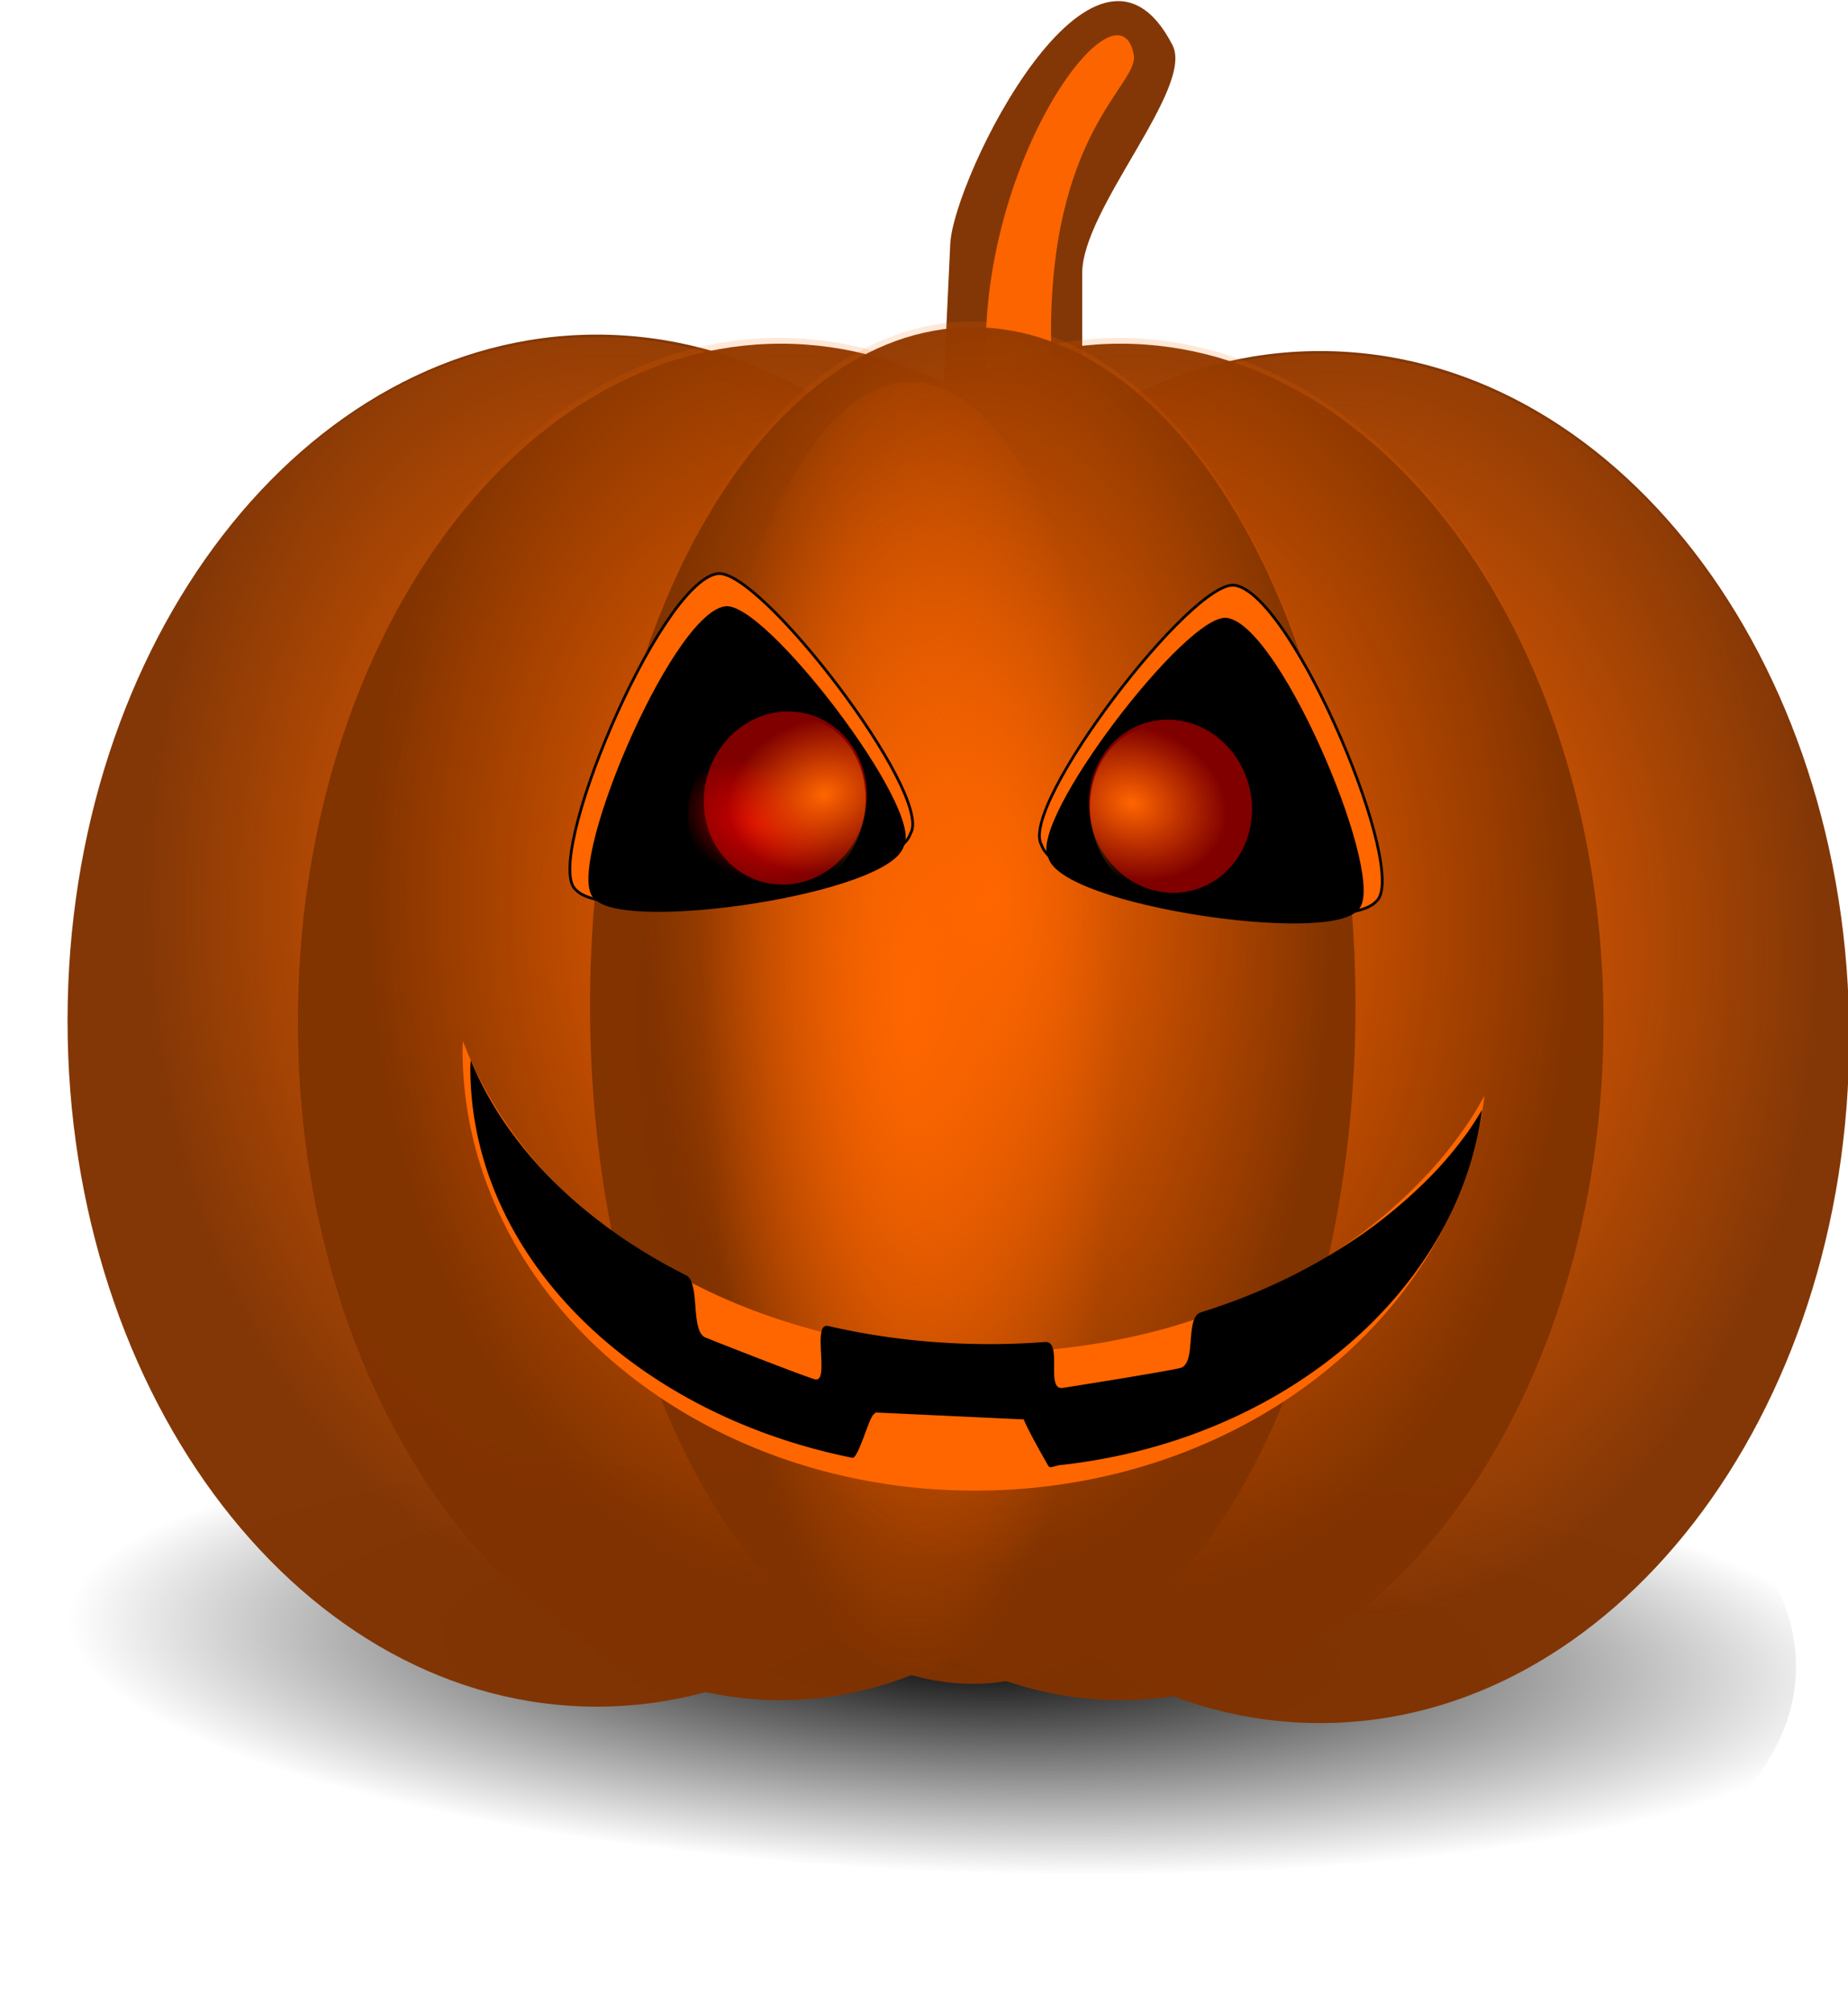
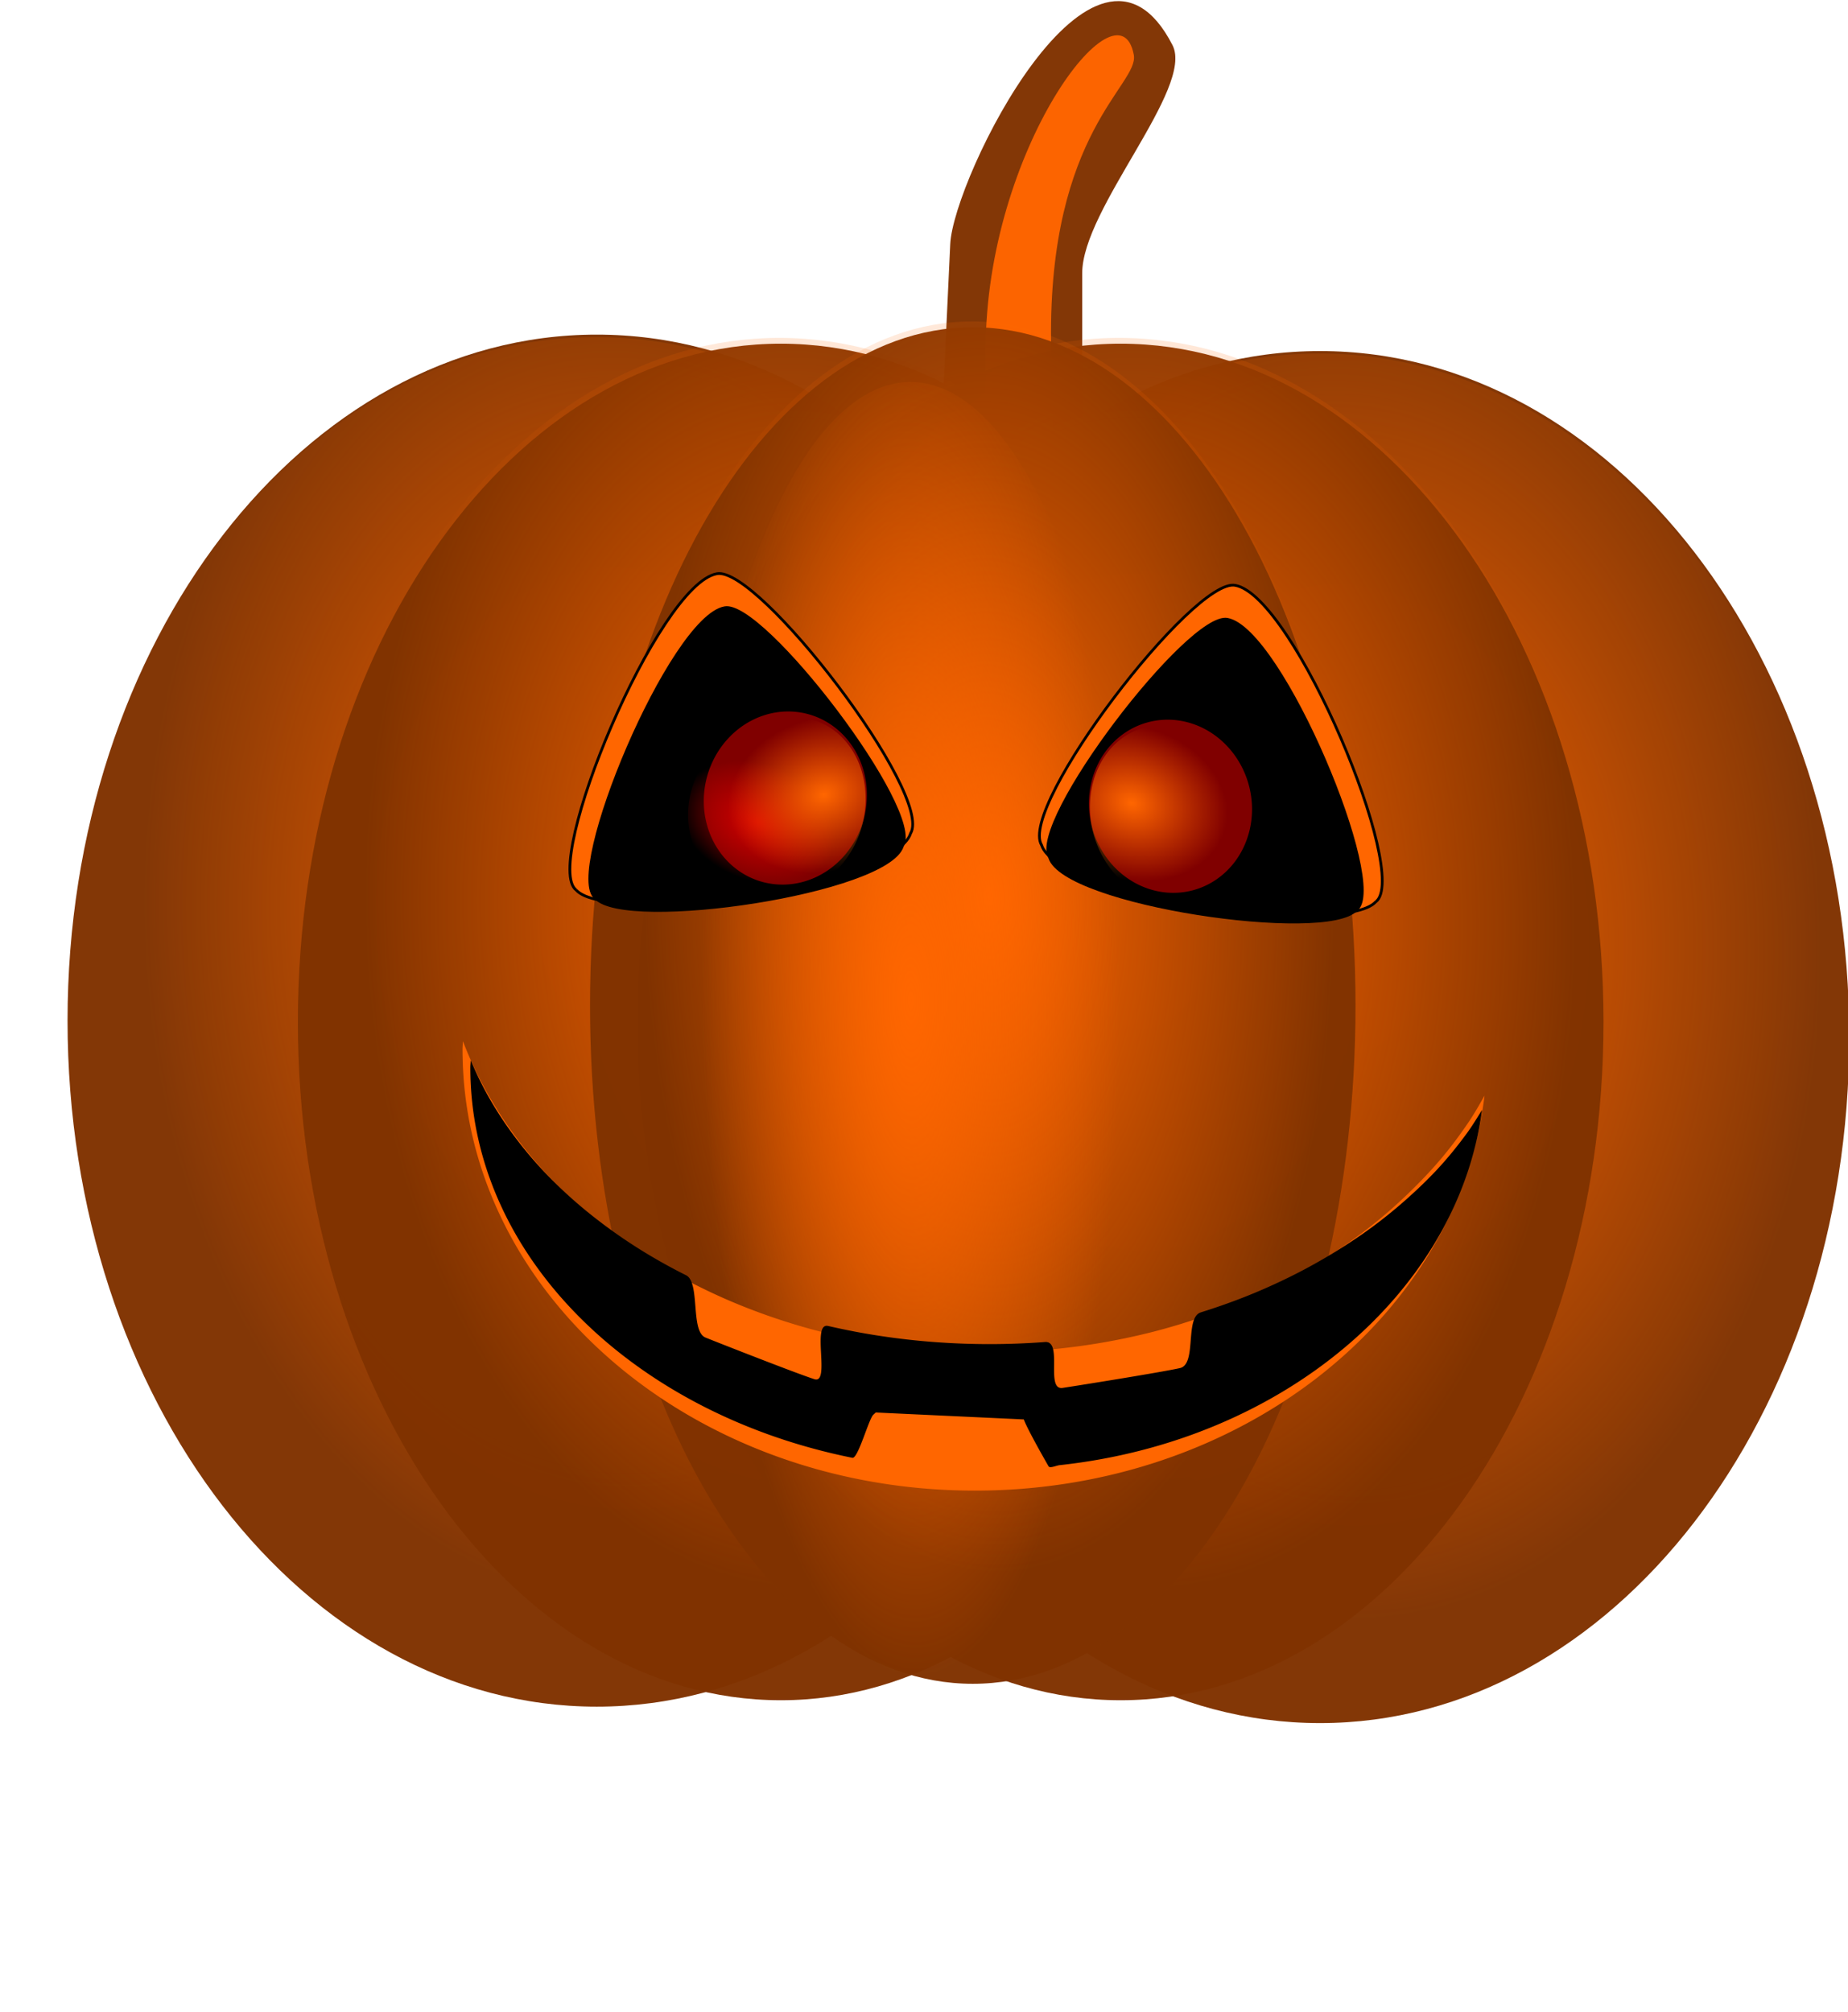
<svg xmlns="http://www.w3.org/2000/svg" xmlns:xlink="http://www.w3.org/1999/xlink" viewBox="0 0 674.51 734.37">
  <defs>
    <radialGradient id="h" xlink:href="#a" gradientUnits="userSpaceOnUse" cy="633.7" cx="941.09" gradientTransform="matrix(.667 .067 -.093 .929 372.55 -17.627)" r="14.493" />
    <radialGradient id="i" xlink:href="#b" gradientUnits="userSpaceOnUse" cy="289.49" cx="431.79" gradientTransform="matrix(.571 .929 -.73 .449 396.38 -239.23)" r="38.26" />
    <radialGradient id="f" xlink:href="#b" gradientUnits="userSpaceOnUse" cy="4582.6" cx="1725" gradientTransform="matrix(4.755 -.347 .22 15.446 -8810.1 -69761)" r="16.02" />
    <radialGradient id="d" xlink:href="#b" gradientUnits="userSpaceOnUse" cy="4582.6" cx="1725" gradientTransform="matrix(.903 -.039 .042 1.74 -24.752 -3326.9)" r="16.02" />
    <radialGradient id="c" gradientUnits="userSpaceOnUse" cy="-325.67" cx="1239" gradientTransform="matrix(.087 -1.266 5.144 .201 1988.3 2294.6)" r="63.797">
      <stop offset="0" />
      <stop offset="1" stop-opacity="0" />
    </radialGradient>
    <linearGradient id="a">
      <stop offset="0" stop-color="#d40000" />
      <stop offset="1" stop-color="#d40000" stop-opacity="0" />
    </linearGradient>
    <linearGradient id="b">
      <stop offset="0" stop-color="#f60" />
      <stop offset="1" stop-color="#f60" stop-opacity="0" />
    </linearGradient>
    <filter id="g" color-interpolation-filters="sRGB">
      <feGaussianBlur stdDeviation="1.121" />
    </filter>
    <filter id="e" height="1.135" width="1.37" color-interpolation-filters="sRGB" y="-.068" x="-.185">
      <feGaussianBlur stdDeviation="3.819" />
    </filter>
  </defs>
-   <path d="M412.21 512.17c180.79 12.12 320 84.24 310.92 161.09-9.07 76.85-162.99 129.33-343.78 117.21S59.36 706.23 68.43 629.38c9.079-76.85 162.99-129.32 343.78-117.21z" fill="url(#c)" transform="translate(-68.015 -57.844)" />
  <path d="M427.955 16.474c8.04 15.675-32.957 59.607-32.957 83.268v80.675c0 23.662-14.322 42.71-32.113 42.71-17.79 0-21.386-20.047-20.281-43.675l4.225-90.332c1.132-24.196 52.682-128.1 81.126-72.645z" fill-opacity=".976" fill="#803300" />
  <path d="M410.966 372.547c0 138.29-86.481 250.407-193.156 250.407-106.68 0-193.156-112.108-193.156-250.407 0-138.29 86.481-250.407 193.156-250.407 106.68 0 193.156 112.108 193.156 250.407z" fill-opacity=".976" fill="#803300" />
  <path d="M1740.7 4583.8c0 15.407-7.173 27.898-16.02 27.898-8.848 0-16.02-12.49-16.02-27.898 0-15.407 7.173-27.898 16.02-27.898 8.848 0 16.02 12.49 16.02 27.898z" transform="matrix(12.057 0 0 8.976 -20576.947 -40770.73)" fill="url(#d)" />
  <path d="M1740.7 4583.8c0 15.407-7.173 27.898-16.02 27.898-8.848 0-16.02-12.49-16.02-27.898 0-15.407 7.173-27.898 16.02-27.898 8.848 0 16.02 12.49 16.02 27.898z" transform="matrix(12.057 0 0 8.976 -20576.947 -40770.73)" fill="url(#d)" />
  <path d="M1338-1522.2c1.875 7.602-28.56 19.498-27.625 73.127l.642 36.838c.186 10.615-.521 20.448-8.35 20.448-7.83 0-14.135-8.546-14.135-19.163v-36.196c0-50.974 44.508-95.153 49.467-75.054z" transform="matrix(1.093 0 0 1.435 -1048.605 2204.356)" filter="url(#e)" fill-opacity=".976" fill="#f60" />
  <path d="M674.966 378.547c0 138.29-86.481 250.407-193.156 250.407-106.68 0-193.156-112.108-193.156-250.407 0-138.29 86.481-250.407 193.156-250.407 106.68 0 193.156 112.108 193.156 250.407z" fill-opacity=".976" fill="#803300" />
  <path d="M1740.7 4583.8c0 15.407-7.173 27.898-16.02 27.898-8.848 0-16.02-12.49-16.02-27.898 0-15.407 7.173-27.898 16.02-27.898 8.848 0 16.02 12.49 16.02 27.898z" transform="matrix(12.057 0 0 8.976 -20312.947 -40764.73)" fill="url(#d)" />
  <path d="M1740.7 4583.8c0 15.407-7.173 27.898-16.02 27.898-8.848 0-16.02-12.49-16.02-27.898 0-15.407 7.173-27.898 16.02-27.898 8.848 0 16.02 12.49 16.02 27.898z" transform="matrix(12.057 0 0 8.976 -20312.947 -40764.73)" fill="url(#d)" />
  <path d="M461.272 373.029c0 136.729-78.923 247.58-176.274 247.58-97.355 0-176.273-110.843-176.273-247.58 0-136.73 78.923-247.58 176.273-247.58 97.356 0 176.274 110.842 176.274 247.58z" fill-opacity=".976" fill="#803300" />
  <path d="M1740.7 4583.8c0 15.407-7.173 27.898-16.02 27.898-8.848 0-16.02-12.49-16.02-27.898 0-15.407 7.173-27.898 16.02-27.898 8.848 0 16.02 12.49 16.02 27.898z" transform="matrix(11.003 0 0 8.874 -18692.208 -40305.742)" fill="url(#d)" />
  <path d="M1740.7 4583.8c0 15.407-7.173 27.898-16.02 27.898-8.848 0-16.02-12.49-16.02-27.898 0-15.407 7.173-27.898 16.02-27.898 8.848 0 16.02 12.49 16.02 27.898z" transform="matrix(11.003 0 0 8.874 -18692.208 -40305.742)" fill="url(#d)" />
  <path d="M585.272 373.029c0 136.729-78.923 247.58-176.274 247.58-97.355 0-176.273-110.843-176.273-247.58 0-136.73 78.923-247.58 176.273-247.58 97.356 0 176.274 110.842 176.274 247.58z" fill-opacity=".976" fill="#803300" />
  <path d="M1740.7 4583.8c0 15.407-7.173 27.898-16.02 27.898-8.848 0-16.02-12.49-16.02-27.898 0-15.407 7.173-27.898 16.02-27.898 8.848 0 16.02 12.49 16.02 27.898z" transform="matrix(11.003 0 0 8.874 -18568.208 -40305.742)" fill="url(#d)" />
  <path d="M1740.7 4583.8c0 15.407-7.173 27.898-16.02 27.898-8.848 0-16.02-12.49-16.02-27.898 0-15.407 7.173-27.898 16.02-27.898 8.848 0 16.02 12.49 16.02 27.898z" transform="matrix(11.003 0 0 8.874 -18568.208 -40305.742)" fill="url(#d)" />
  <path d="M494.752 367.029c0 136.729-62.546 247.58-139.697 247.58-77.155 0-139.698-110.843-139.698-247.58 0-136.73 62.547-247.58 139.698-247.58 77.154 0 139.697 110.842 139.697 247.58z" fill-opacity=".976" fill="#803300" />
  <path d="M1740.7 4583.8c0 15.407-7.173 27.898-16.02 27.898-8.848 0-16.02-12.49-16.02-27.898 0-15.407 7.173-27.898 16.02-27.898 8.848 0 16.02 12.49 16.02 27.898z" transform="matrix(8.72 0 0 8.874 -14684.499 -40311.742)" fill="url(#d)" />
  <path d="M1740.7 4583.8c0 15.407-7.173 27.898-16.02 27.898-8.848 0-16.02-12.49-16.02-27.898 0-15.407 7.173-27.898 16.02-27.898 8.848 0 16.02 12.49 16.02 27.898z" transform="matrix(8.72 0 0 8.874 -14684.499 -40311.742)" fill="url(#d)" />
  <path d="M484.67 444.87c0 136.74-37.762 247.59-84.344 247.59s-84.344-110.85-84.344-247.59 37.762-247.59 84.344-247.59 84.344 110.85 84.344 247.59z" fill="url(#f)" transform="translate(-68.015 -57.844)" />
  <path d="M210.335 324.906c-12.755-9.502 29.859-111.64 51.318-115.49 15.2-2.932 79.292 80.766 70.689 94.811-5.805 18.609-110.13 33.86-122.01 20.676z" stroke="#000" fill="#f60" />
  <path d="M217.415 327.796c-11.703-8.718 27.396-102.43 47.086-105.96 13.947-2.69 72.753 74.101 64.859 86.988-5.326 17.074-101.05 31.066-111.95 18.97z" stroke="#000" />
  <path d="M168.965 380.056c-.022.98-.145 1.946-.145 2.93 0 88.982 83.731 161.11 187.02 161.11 96.638 0 176.16-63.151 186-144.16-1.805 3.143-3.559 6.321-5.603 9.35-3.081 4.566-6.372 9.042-9.97 13.328-3.597 4.285-7.49 8.372-11.57 12.35a180.808 180.808 0 01-12.88 11.443c-4.528 3.644-9.32 7.113-14.263 10.397-4.944 3.283-10.03 6.385-15.355 9.28a214.55 214.55 0 01-16.52 8.094c-5.672 2.48-11.55 4.73-17.537 6.768-5.988 2.039-12.07 3.874-18.338 5.443a239.495 239.495 0 01-19.211 3.977 245.004 245.004 0 01-19.866 2.442 250.747 250.747 0 01-40.97 0 245.05 245.05 0 01-19.867-2.442 237.713 237.713 0 01-19.14-3.977 232.174 232.174 0 01-18.41-5.443 222.6 222.6 0 01-17.465-6.768 214.64 214.64 0 01-16.52-8.094 204.4 204.4 0 01-15.427-9.28 192.191 192.191 0 01-14.19-10.397c-4.529-3.645-8.874-7.465-12.953-11.443-4.08-3.979-7.901-8.065-11.498-12.35a160.001 160.001 0 01-10.042-13.327 149.701 149.701 0 01-8.442-14.095 140.869 140.869 0 01-6.695-14.793c-.046-.118-.1-.232-.146-.35z" fill="#f60" />
  <path d="M171.815 387.026c-.022.894-.145 1.774-.145 2.673 0 68.634 59.29 126.28 139.44 142.42 2.076.418 5.995-14.282 7.672-15.745 3.663-3.197-.187-.84-.187-.84l55.083 2.573s.896 2.902 9.03 17.094c.502.878 2.731-.256 4.09-.404 82.055-8.893 145.43-63.644 154.13-129.64-1.787 2.866-3.523 5.765-5.547 8.527-3.05 4.164-6.308 8.246-9.869 12.154-3.56 3.909-7.415 7.635-11.454 11.263a175.18 175.18 0 01-12.75 10.436c-4.482 3.324-9.226 6.487-14.119 9.482-4.893 2.994-9.928 5.823-15.199 8.463s-10.736 5.12-16.352 7.382c-5.615 2.262-11.434 4.314-17.36 6.173-5.927 1.858-1.361 18.89-7.566 20.322-6.205 1.43-36.388 6.262-42.838 7.24-6.45.98.23-17.246-6.432-16.745a269.281 269.281 0 01-40.556 0 262.286 262.286 0 01-19.665-2.228A253.012 253.012 0 01302.276 484c-6.205-1.43.935 21.29-4.991 19.43-5.927-1.859-34.171-12.945-39.786-15.207-5.615-2.262-1.818-20.1-7.088-22.74a206.305 206.305 0 01-15.271-8.463 190.562 190.562 0 01-14.047-9.482c-4.482-3.324-8.784-6.807-12.822-10.436-4.039-3.628-7.821-7.355-11.382-11.263-3.561-3.908-6.89-7.99-9.94-12.154a134.77 134.77 0 01-8.357-12.854 123.845 123.845 0 01-6.627-13.49c-.049-.106-.099-.211-.145-.318z" />
  <path d="M502.175 329.146c12.755-9.502-29.859-111.64-51.318-115.49-15.2-2.932-79.292 80.766-70.689 94.811 5.805 18.609 110.13 33.86 122.01 20.676z" stroke="#000" fill="#f60" />
  <path d="M495.085 332.026c11.703-8.718-27.396-102.43-47.086-105.96-13.947-2.69-72.753 74.101-64.859 86.988 5.326 17.074 101.05 31.066 111.95 18.97z" stroke="#000" />
  <g>
    <path d="M953.65 632.67a14.493 13.527 0 11-28.986 0 14.493 13.527 0 1128.986 0z" filter="url(#g)" fill="maroon" transform="scale(-2.19) rotate(-75 -94.795 947.085)" />
    <path d="M953.65 632.67a14.493 13.527 0 11-28.986 0 14.493 13.527 0 1128.986 0z" transform="scale(-2.19) rotate(-75 -94.985 944.23)" fill="url(#h)" />
    <path d="M478.25 305.43a38.26 32.794 0 11-76.52 0 38.26 32.794 0 1176.52 0z" transform="rotate(105 317.995 243.704) scale(.851)" fill="url(#i)" />
    <path d="M478.25 305.43a38.26 32.794 0 11-76.52 0 38.26 32.794 0 1176.52 0z" transform="rotate(105 317.995 243.704) scale(.851)" fill="url(#i)" />
  </g>
  <g>
    <path d="M953.65 632.67a14.493 13.527 0 11-28.986 0 14.493 13.527 0 1128.986 0z" filter="url(#g)" fill="maroon" transform="scale(2.19 -2.19) rotate(-75 67.295 733.997)" />
    <path d="M953.65 632.67a14.493 13.527 0 11-28.986 0 14.493 13.527 0 1128.986 0z" transform="scale(2.19 -2.19) rotate(-75 67.105 731.142)" fill="url(#h)" />
    <path d="M478.25 305.43a38.26 32.794 0 11-76.52 0 38.26 32.794 0 1176.52 0z" transform="scale(.851 -.851) rotate(-75 43.863 -61.316)" fill="url(#i)" />
    <path d="M478.25 305.43a38.26 32.794 0 11-76.52 0 38.26 32.794 0 1176.52 0z" transform="scale(.851 -.851) rotate(-75 43.863 -61.316)" fill="url(#i)" />
  </g>
</svg>